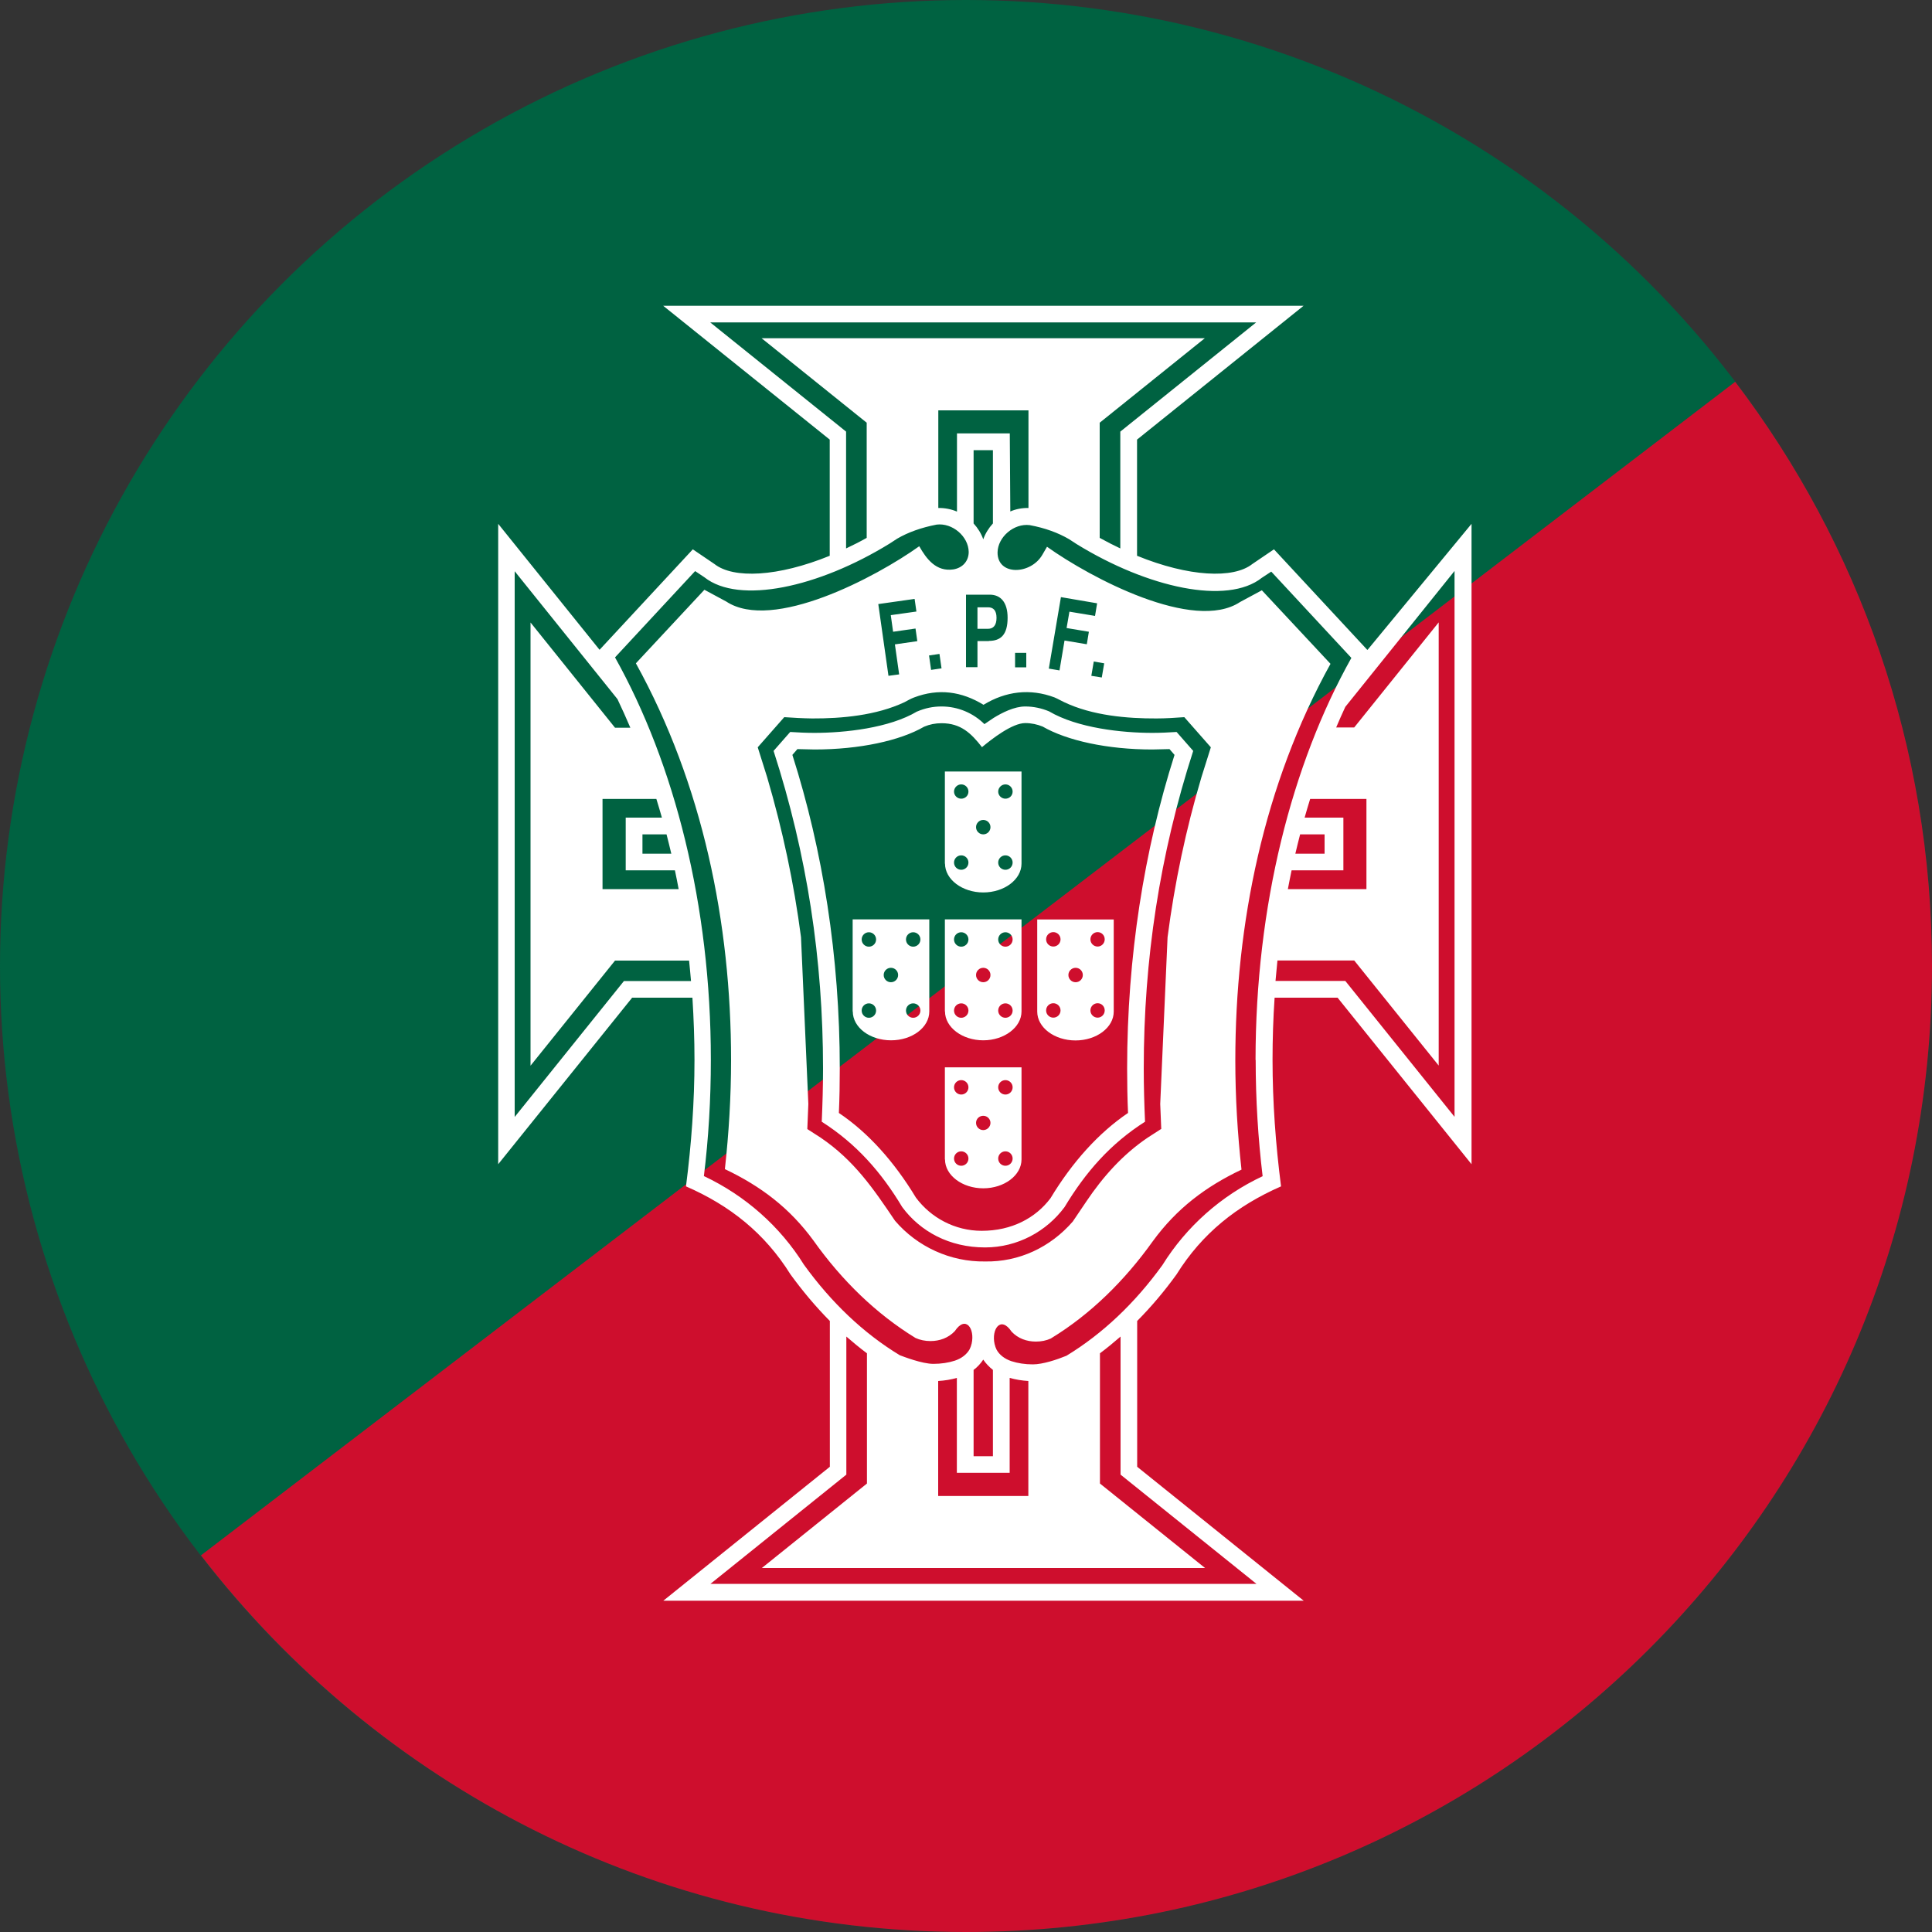
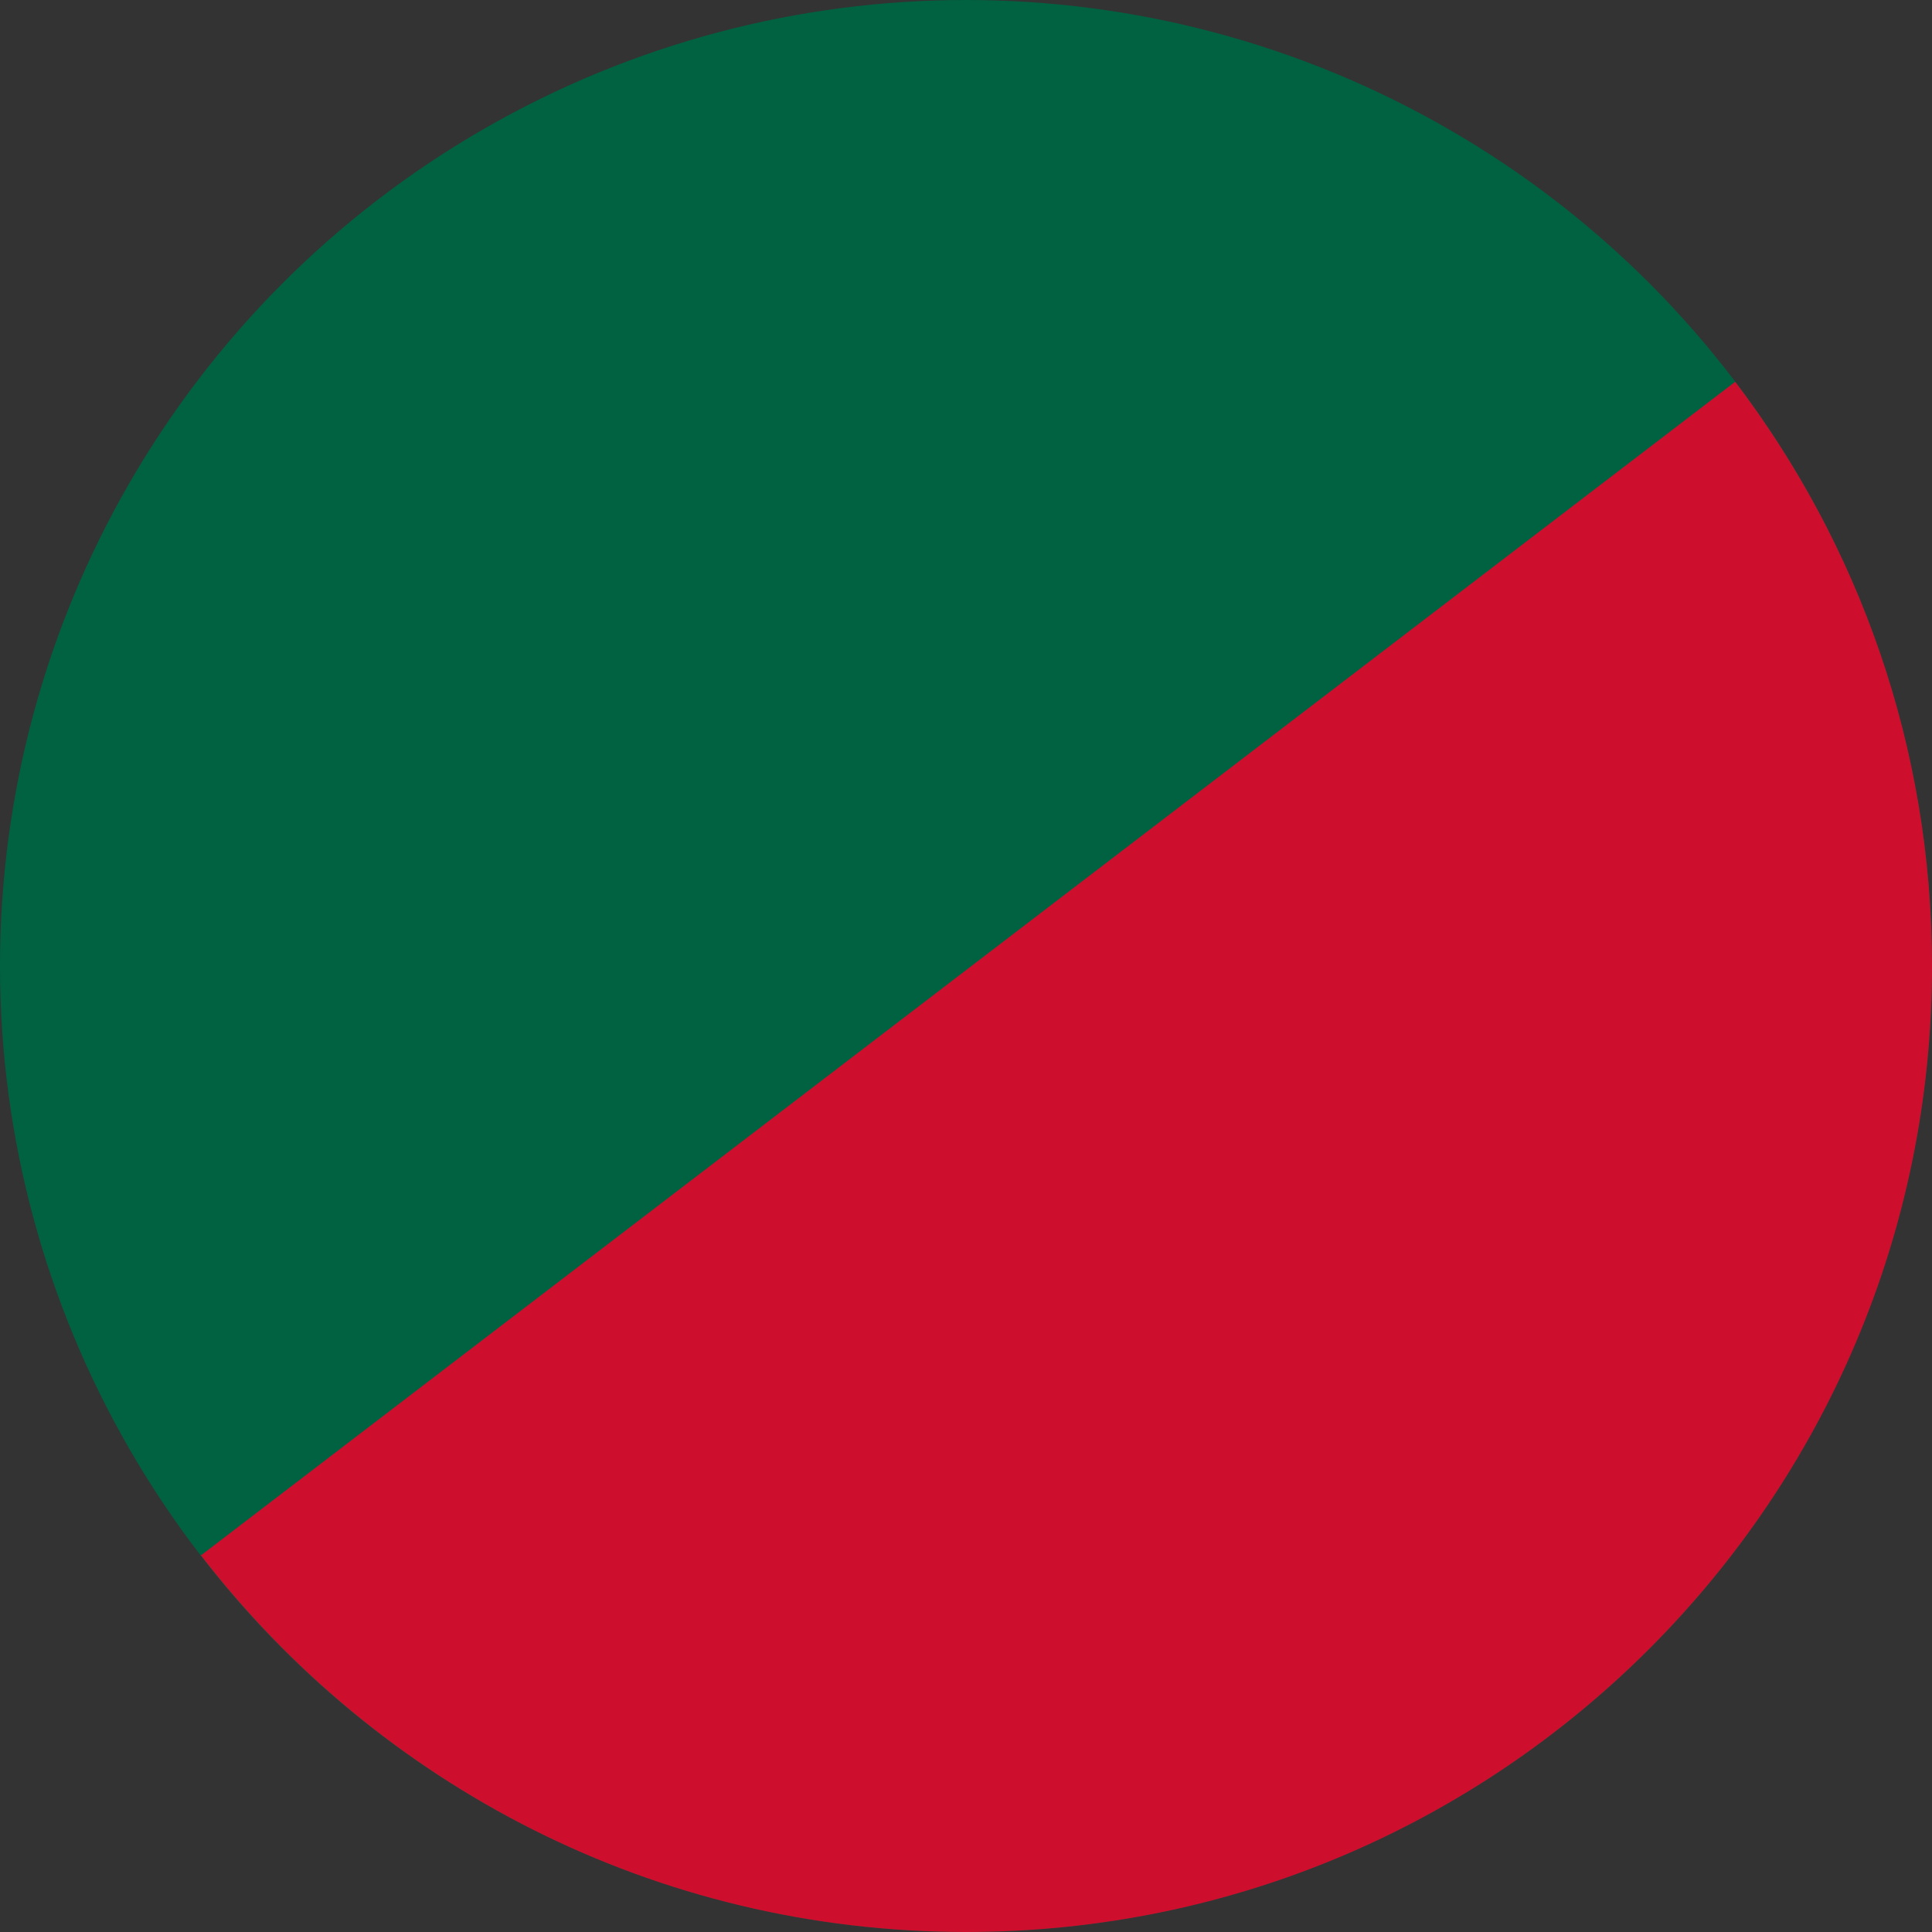
<svg xmlns="http://www.w3.org/2000/svg" viewBox="0 0 150 150" data-name="Layer 2" id="Layer_2">
  <rect x="0" y="0" width="150" height="150" fill="#333333" stroke="none" />
  <defs>
    <style>
      .cls-1 {
        fill: #ce0e2d;
      }

      .cls-2 {
        fill: #fff;
      }

      .cls-3 {
        fill: #006241;
      }
    </style>
  </defs>
  <g data-name="Layer 1" id="Layer_1-2">
    <circle r="75" cy="75" cx="75" class="cls-3" />
    <path d="M134.72,29.64L15.6,120.76c13.71,17.78,35.21,29.24,59.4,29.24,41.42,0,75-33.58,75-75,0-17.05-5.7-32.76-15.28-45.36Z" class="cls-1" />
-     <path d="M106.15,50.45l-7.24-7.8-1.68,1.14c-1.47,1.16-4.93,1-8.95-.64v-9.02l12.93-10.39h-49.72s12.93,10.39,12.93,10.39v9.02c-4.02,1.64-7.48,1.8-8.95.64l-1.68-1.14-7.24,7.8-7.87-9.78v49.72s10.4-12.93,10.4-12.93h4.68c.1,1.61.16,3.22.16,4.82,0,3.3-.24,6.55-.66,9.83,3.42,1.49,6.12,3.64,8.11,6.83.93,1.28,1.95,2.5,3.06,3.62v11.32l-12.93,10.4h49.72s-12.93-10.4-12.93-10.4v-11.32c1.11-1.12,2.13-2.33,3.06-3.62,1.99-3.19,4.69-5.33,8.11-6.83-.42-3.28-.66-6.53-.66-9.83,0-1.6.05-3.21.16-4.82h4.89l10.4,12.93v-49.72s-8.07,9.78-8.07,9.78ZM55.16,25.03h42.37s-10.55,8.48-10.55,8.48v9.07c-.53-.25-1.06-.52-1.6-.82v-8.94l8.16-6.56h-34.41l8.16,6.56v8.94c-.53.3-1.07.57-1.6.82v-9.07l-10.55-8.48ZM78.39,114.35v-7.37c.46.13.95.21,1.45.24v8.93h-7v-8.93c.51-.03,1-.11,1.45-.24v7.37h4.09ZM77.09,113.06h-1.5v-6.7c.3-.22.55-.5.75-.8.2.3.46.57.75.8v6.7ZM69.34,49.05l1.74-.25.14.98-1.74.25.33,2.33-.83.11-.79-5.57,2.82-.4.14.98-1.99.28.18,1.29ZM72.13,50.89l.81-.12.16,1.12-.81.12-.16-1.12ZM90.14,87.66l-1.04.67c-1.95,1.32-3.47,3.04-4.75,4.94l-1.06,1.57c-1.74,2-4.17,3.15-6.82,3.1-2.68.04-5.25-1.14-6.98-3.16-1.7-2.52-3.18-4.69-5.77-6.45l-1.04-.67.08-1.95-.57-12.95c-.55-4.21-1.43-8.34-2.63-12.42l-.73-2.32,2.06-2.34c.72.05,1.44.09,2.17.1,2.27.01,4.97-.23,7.16-1.26.25-.13.48-.27.75-.37,1.9-.72,3.69-.47,5.39.57,1.72-1.05,3.61-1.29,5.52-.57.26.11.49.25.75.37,2.19,1.04,4.89,1.27,7.16,1.26.72,0,1.44-.05,2.16-.1l2.06,2.34-.73,2.32c-1.21,4.07-2.08,8.2-2.63,12.42l-.57,12.95.08,1.95ZM85.54,52.6l-.81-.13.19-1.11.81.14-.19,1.11ZM85.02,47.82l-1.99-.33-.22,1.27,1.73.29-.16.97-1.73-.29-.39,2.32-.83-.14.94-5.55,2.81.48-.16.97ZM79.68,51.81h-.87v-1.12h.87v1.12ZM76.78,49.77h-.89v2.03h-.89v-5.63h1.84c.84,0,1.39.58,1.39,1.79,0,1.31-.52,1.8-1.46,1.8ZM77.09,40.64c-.33.36-.59.78-.75,1.23-.16-.45-.42-.87-.75-1.23v-5.69h1.5v5.69ZM74.3,33.65v6.07c-.45-.19-.95-.29-1.45-.28v-7.58h7v7.58c-.49-.01-.97.08-1.41.27l-.04-6.06h-4.09ZM48.44,76.17l-8.48,10.55v-42.37s7.98,9.93,7.98,9.93c.35.73.68,1.47,1,2.22h-1.19s-6.56-8.17-6.56-8.17v34.41l6.56-8.16h5.75c.05.53.11,1.06.15,1.59h-5.21ZM48.58,63.48v4.09h3.82c.1.48.2.97.29,1.46h-5.91v-7h4.18c.15.48.29.96.43,1.45h-2.82ZM51.75,64.78c.13.5.25,1,.37,1.5h-2.24v-1.5h1.87ZM62.43,98.21c-1.86-2.99-4.56-5.38-7.78-6.9.36-2.93.54-5.95.54-9.04,0-11.99-2.82-22.96-7.44-31.23l6.22-6.7.72.48c2.69,2.13,8.85.79,14.37-2.61l.6-.39c.84-.49,1.87-.86,3.06-1.09,1.22-.15,2.47.91,2.49,2.12,0,.69-.45,1.24-1.2,1.36-1.33.19-2.08-.81-2.64-1.8-3.36,2.4-11.39,6.67-14.99,4.29l-1.69-.91-5.32,5.71c5.18,9.37,7.39,20.17,7.39,30.8,0,2.84-.17,5.64-.48,8.47,2.8,1.33,5.04,3.03,6.88,5.55,2.21,3.11,4.87,5.69,7.92,7.56.35.16.75.24,1.16.24.71,0,1.39-.24,1.89-.77.84-1.26,1.57-.2,1.31.96-.04.17-.09.31-.16.45-.22.39-.61.7-1.14.88-.49.16-1.07.25-1.67.25-.89,0-2.34-.57-2.61-.67-2.81-1.7-5.32-4.09-7.45-7.04ZM97.53,122.97h-42.37s10.55-8.48,10.55-8.48v-10.72c.52.45,1.05.89,1.6,1.3v10.11l-8.16,6.56h34.41l-8.16-6.56v-10.11c.55-.41,1.08-.85,1.6-1.3v10.72l10.55,8.48ZM97.49,82.28c0,3.09.19,6.12.54,9.04-3.22,1.51-5.92,3.91-7.78,6.9-2.13,2.95-4.64,5.33-7.45,7.04-.73.3-1.84.67-2.61.67-.61,0-1.18-.09-1.67-.25-.53-.18-.92-.49-1.14-.88-.07-.14-.12-.28-.16-.45-.26-1.16.48-2.22,1.32-.96.5.53,1.17.77,1.89.77.42,0,.81-.08,1.16-.24l.06-.04c2.99-1.83,5.64-4.41,7.86-7.52,1.84-2.52,4.08-4.22,6.88-5.55-.31-2.82-.48-5.63-.48-8.47,0-10.63,2.21-21.43,7.39-30.8l-5.33-5.71-1.69.91c-3.6,2.38-11.63-1.89-14.99-4.29l-.36.62c-.9,1.56-3.49,1.65-3.48-.18.02-1.2,1.27-2.27,2.49-2.12,1.2.22,2.22.6,3.06,1.09l.6.39c5.53,3.4,11.68,4.74,14.37,2.61l.73-.48,6.22,6.7c-4.63,8.27-7.44,19.24-7.44,31.23ZM104.3,67.57v-4.09h-3.01c.14-.49.28-.97.43-1.45h4.37v7h-6.1c.09-.49.19-.97.29-1.46h4.02ZM100.57,66.28c.12-.5.24-1,.37-1.5h1.9v1.5h-2.27ZM112.93,86.71l-8.48-10.55h-5.42c.05-.53.1-1.06.15-1.59h5.96l6.56,8.16v-34.41l-6.56,8.16h-1.4c.23-.54.46-1.07.71-1.6l8.48-10.55v42.37ZM77.37,47.97c0,.58-.25.85-.66.85h-.82v-1.67h.82c.41,0,.66.24.66.82ZM71.2,55.24c-2.16,1.29-5.62,1.66-7.97,1.66-.63,0-1.26-.03-1.88-.07l-1.29,1.47c2.6,8.04,3.84,16.21,3.84,24.66,0,1.38-.04,2.75-.1,4.13,2.68,1.71,4.62,3.91,6.25,6.63,1.39,1.88,3.65,3.13,6.43,3.13,2.52,0,4.78-1.25,6.17-3.13,1.64-2.72,3.56-4.92,6.25-6.63-.06-1.38-.1-2.75-.1-4.13,0-8.45,1.24-16.62,3.84-24.66l-1.29-1.47c-.63.04-1.26.07-1.89.07-2.35,0-5.8-.37-8.01-1.67-.57-.24-1.2-.38-1.85-.38-.86,0-1.81.49-2.46.89l-.71.48c-.86-.85-2.04-1.37-3.33-1.37-.66,0-1.28.13-1.89.39ZM76.24,58.01c.76-.63,2.34-1.87,3.36-1.87.48,0,.93.1,1.35.27,1.89,1.09,5.03,1.78,8.51,1.78l1.34-.03.39.45c-2.36,7.41-3.68,15.66-3.68,24.35,0,1.16.02,2.3.07,3.45-2.29,1.55-4.33,3.82-6.02,6.62-1.16,1.54-3.01,2.53-5.34,2.53-2.09,0-3.95-1.02-5.11-2.58-1.68-2.78-3.7-5.04-5.98-6.57.05-1.14.07-2.29.07-3.45,0-8.69-1.32-16.95-3.68-24.35l.39-.45,1.33.03c3.48,0,6.63-.68,8.51-1.77.42-.18.87-.27,1.35-.27,1.5,0,2.3.78,3.15,1.87ZM80.53,71.39v7.15c0,1.24,1.34,2.24,2.97,2.24s2.97-1,2.97-2.24v-7.15h-5.95ZM81.78,79.01c-.31,0-.56-.25-.56-.56s.25-.56.56-.56.56.25.56.56-.25.56-.56.56ZM81.78,73.49c-.31,0-.56-.25-.56-.56s.25-.56.56-.56.56.25.56.56-.25.56-.56.56ZM83.51,76.26c-.31,0-.56-.25-.56-.56s.25-.56.56-.56.56.25.56.56-.25.56-.56.56ZM85.22,79.01c-.31,0-.56-.25-.56-.56s.25-.56.56-.56.55.25.55.56-.25.56-.55.56ZM85.22,73.49c-.31,0-.56-.25-.56-.56s.25-.56.56-.56.55.25.55.56-.25.56-.55.56ZM73.37,67.05c0,1.23,1.34,2.24,2.97,2.24s2.97-1,2.97-2.24v-7.15h-5.95v7.15ZM78.06,60.9c.31,0,.56.25.56.56s-.25.55-.56.55-.56-.25-.56-.55.25-.56.56-.56ZM78.06,66.41c.31,0,.56.25.56.56s-.25.56-.56.56-.56-.25-.56-.56.25-.56.56-.56ZM76.34,63.66c.31,0,.56.25.56.56s-.25.56-.56.56-.56-.25-.56-.56.25-.56.56-.56ZM74.63,60.9c.31,0,.56.25.56.56s-.25.55-.56.55-.56-.25-.56-.55.25-.56.56-.56ZM74.63,66.41c.31,0,.56.25.56.56s-.25.56-.56.56-.56-.25-.56-.56.25-.56.56-.56ZM66.21,78.53c0,1.24,1.33,2.24,2.97,2.24s2.97-1,2.97-2.24v-7.15h-5.95v7.15ZM70.9,72.38c.31,0,.56.25.56.56s-.25.56-.56.56-.56-.25-.56-.56.25-.56.56-.56ZM70.9,77.9c.31,0,.56.25.56.56s-.25.56-.56.56-.56-.25-.56-.56.25-.56.56-.56ZM69.17,75.14c.31,0,.56.25.56.56s-.25.56-.56.56-.56-.25-.56-.56.25-.56.56-.56ZM67.46,72.38c.31,0,.56.25.56.56s-.25.56-.56.56-.56-.25-.56-.56.25-.56.56-.56ZM67.46,77.9c.31,0,.56.25.56.56s-.25.56-.56.56-.56-.25-.56-.56.25-.56.56-.56ZM73.37,78.53c0,1.23,1.34,2.24,2.97,2.24s2.97-1.01,2.97-2.24v-7.15h-5.95v7.15ZM78.06,72.38c.31,0,.56.25.56.56s-.25.56-.56.56-.56-.25-.56-.56.25-.56.56-.56ZM78.06,77.9c.31,0,.56.25.56.56s-.25.56-.56.56-.56-.25-.56-.56.25-.56.56-.56ZM76.34,75.14c.31,0,.56.25.56.56s-.25.56-.56.56-.56-.25-.56-.56.25-.56.56-.56ZM74.63,72.38c.31,0,.56.25.56.56s-.25.56-.56.56-.56-.25-.56-.56.25-.56.56-.56ZM74.63,77.9c.31,0,.56.25.56.56s-.25.56-.56.56-.56-.25-.56-.56.25-.56.56-.56ZM73.37,90.02c0,1.23,1.34,2.24,2.97,2.24s2.97-1.01,2.97-2.24v-7.15h-5.95v7.15ZM78.06,83.86c.31,0,.56.25.56.56s-.25.56-.56.56-.56-.25-.56-.56.25-.56.56-.56ZM78.06,89.39c.31,0,.56.25.56.56s-.25.56-.56.56-.56-.25-.56-.56.25-.56.56-.56ZM76.34,86.63c.31,0,.56.25.56.55s-.25.56-.56.56-.56-.25-.56-.56.25-.55.56-.55ZM74.63,83.86c.31,0,.56.25.56.56s-.25.56-.56.56-.56-.25-.56-.56.25-.56.56-.56ZM74.63,89.39c.31,0,.56.25.56.56s-.25.56-.56.56-.56-.25-.56-.56.25-.56.56-.56Z" class="cls-2" />
  </g>
</svg>